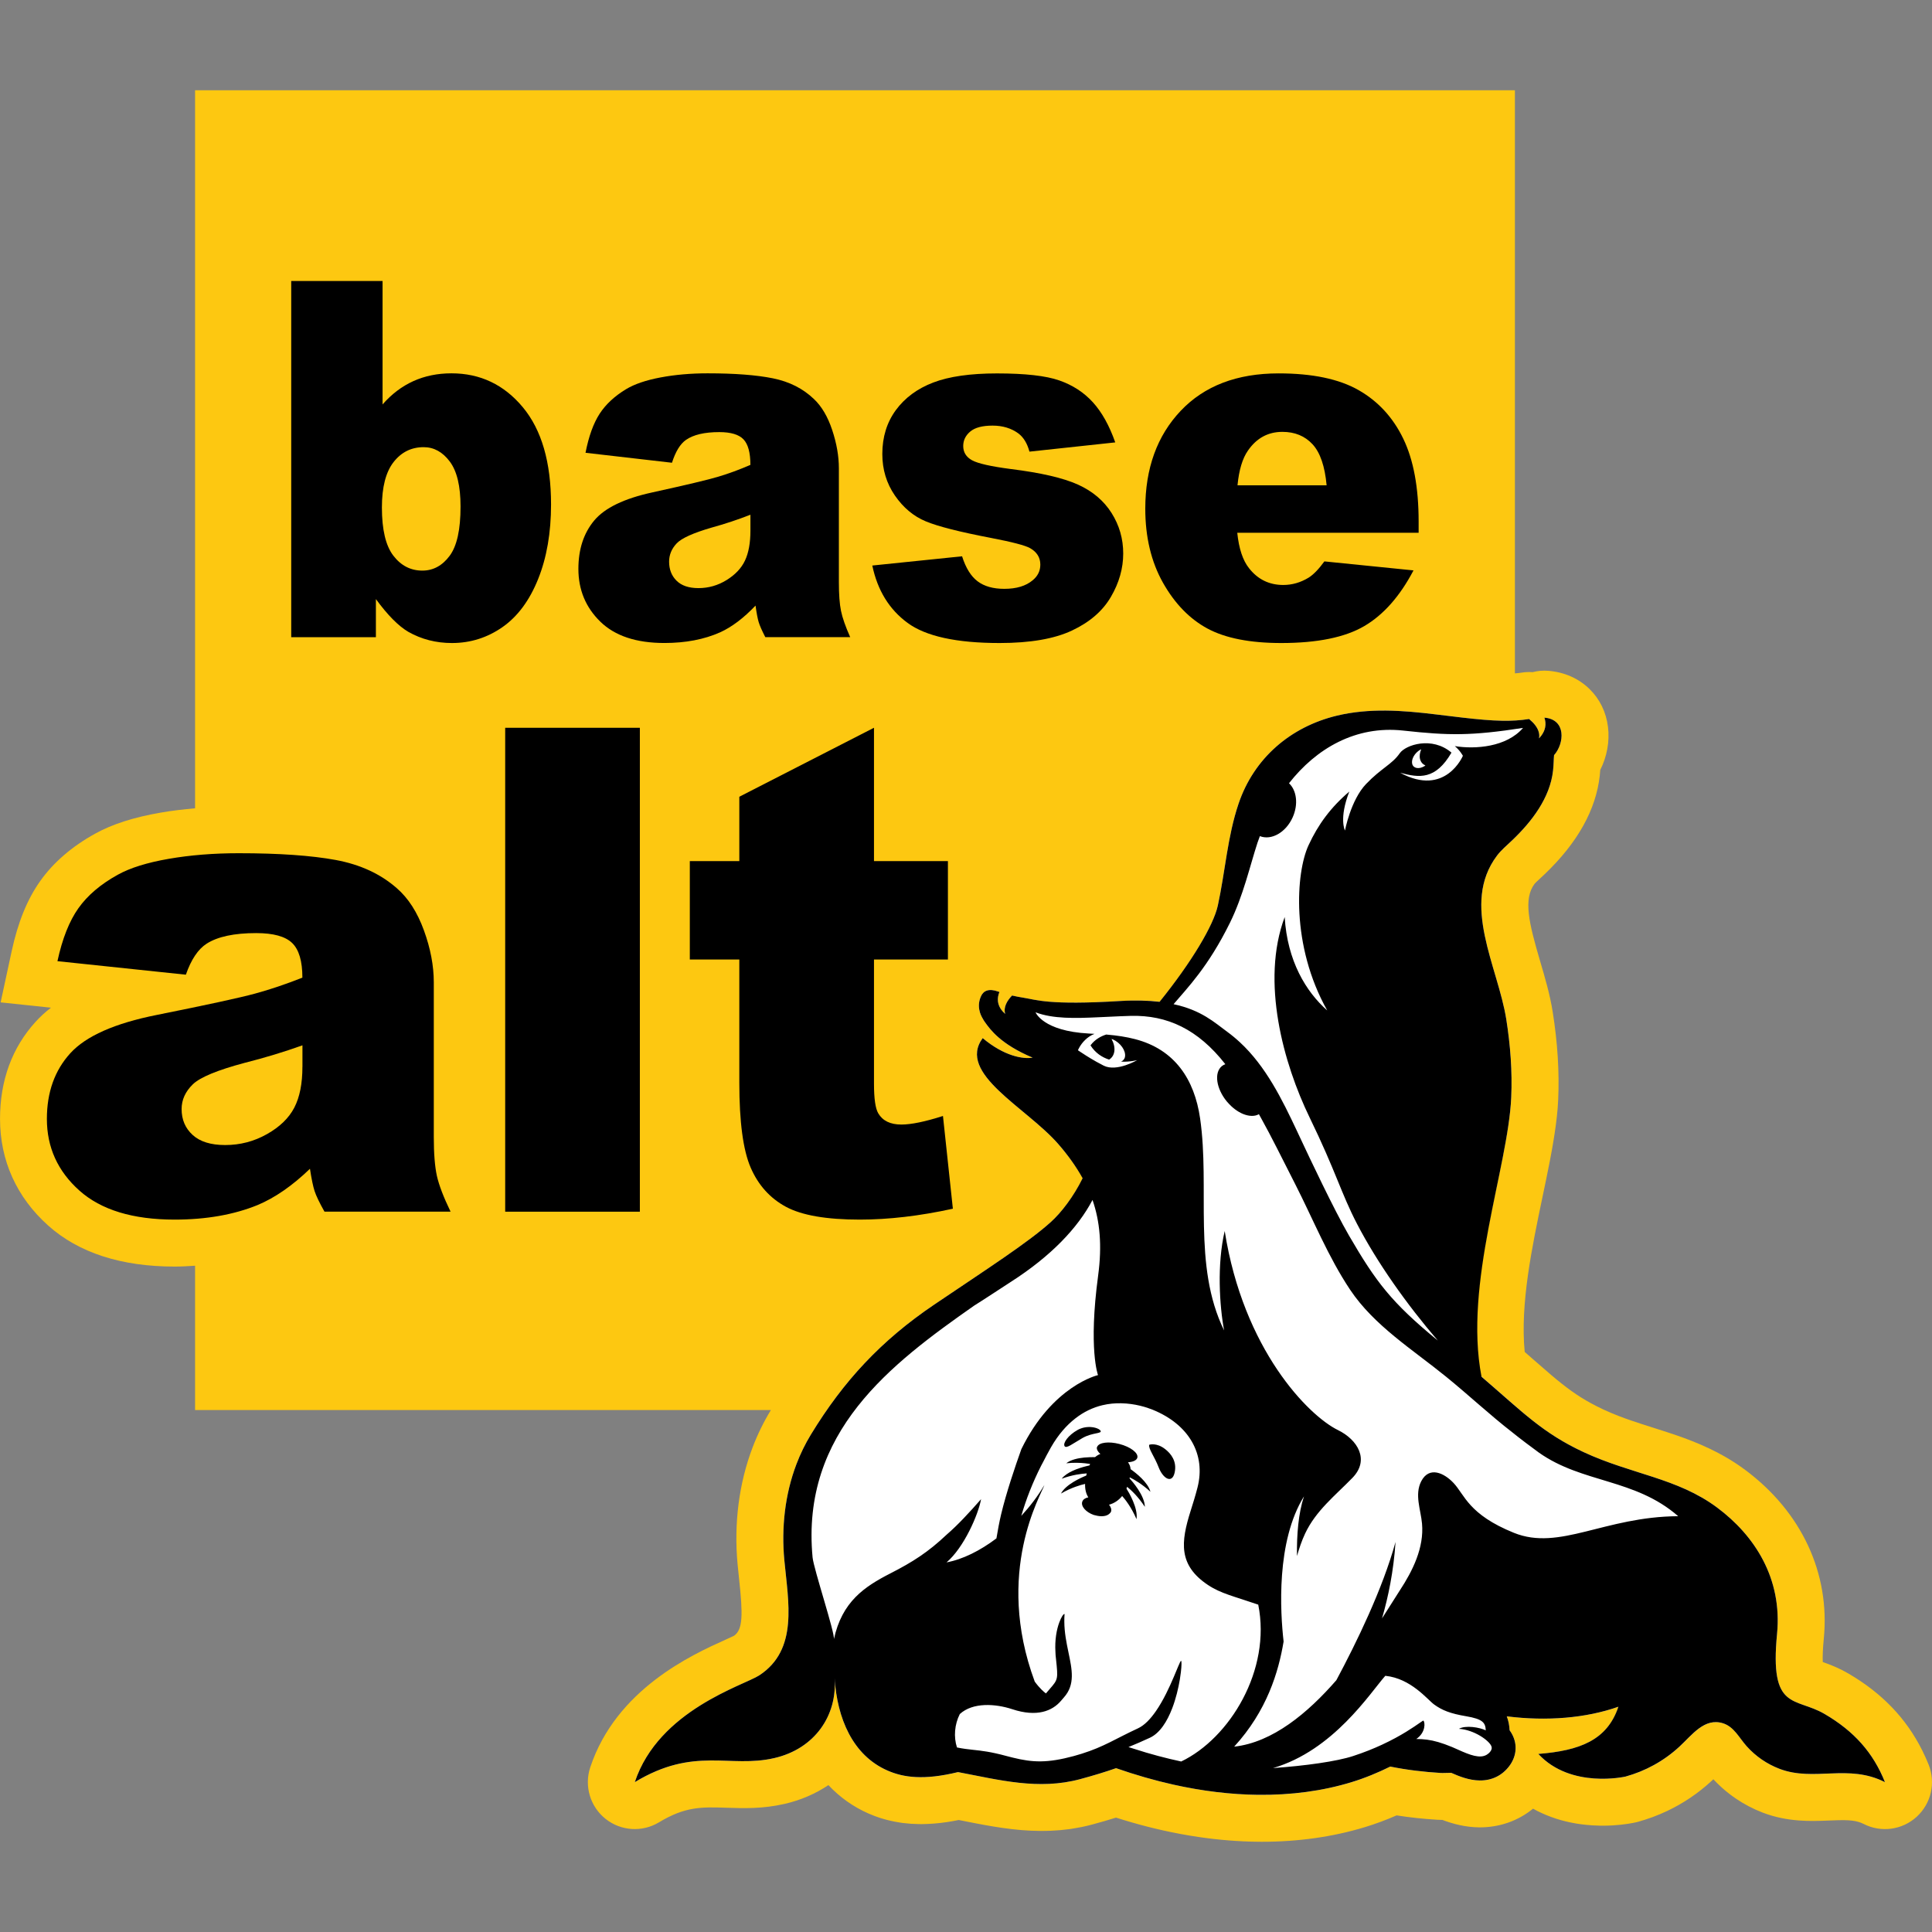
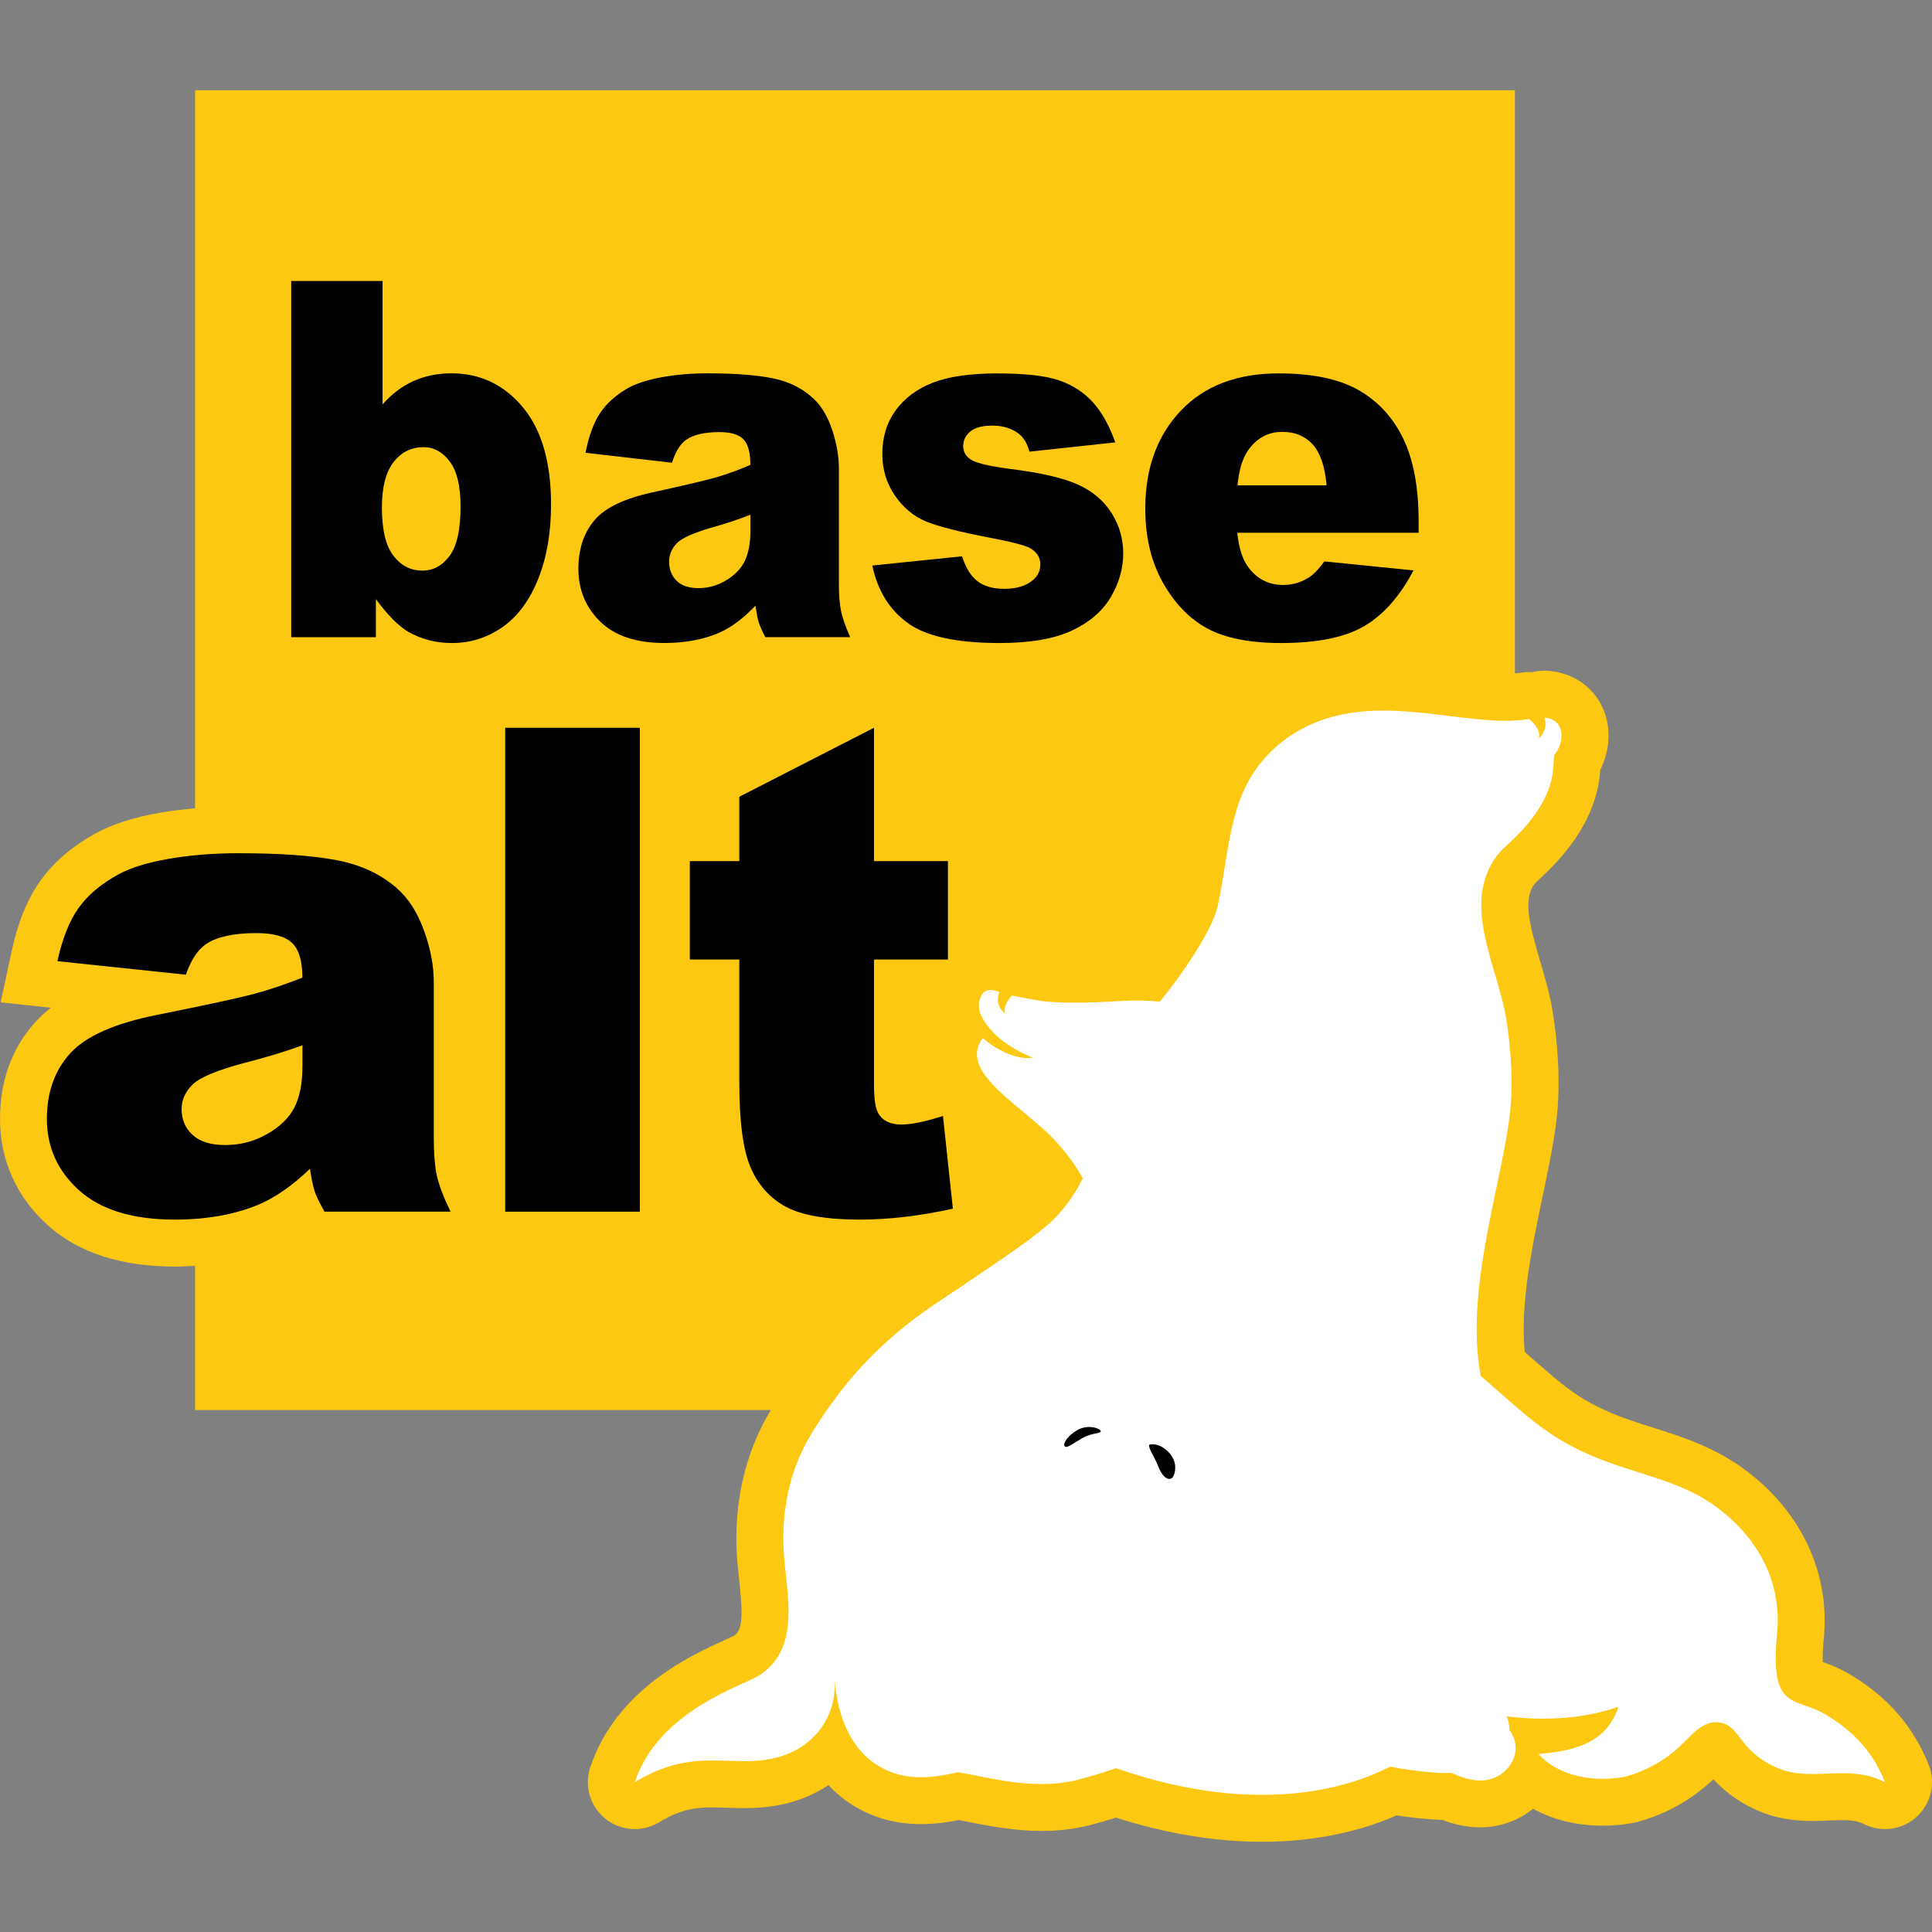
<svg xmlns="http://www.w3.org/2000/svg" version="1.1" id="Layer_1" x="0px" y="0px" width="64px" height="64px" viewBox="0 0 64 64" style="enable-background:new 0 0 64 64;" xml:space="preserve">
  <rect x="0" y="0" width="64" height="64" fill="#808080" stroke="none" />
  <style type="text/css">
	.st0{fill:#FDC811;}
	.st1{fill:#FFFFFF;}
</style>
  <g>
    <path class="st0" d="M63.887,58.452c-0.064-0.159-0.134-0.315-0.209-0.464   c-0-0-0-0-0-0.001c-0.532-1.065-1.334-1.9-2.452-2.552   c-0.271-0.159-0.521-0.258-0.685-0.32c-0.055-0.021-0.109-0.04-0.16-0.058   c-0.008-0.2,0.004-0.463,0.035-0.78c0.211-2.16-0.738-4.195-2.604-5.584   c-0.794-0.591-1.623-0.919-2.255-1.139c-0.197-0.068-0.396-0.133-0.595-0.196   l-0.226-0.072c-0.112-0.036-0.225-0.071-0.338-0.108   c-0.219-0.071-0.506-0.166-0.789-0.276c-0.177-0.069-0.338-0.137-0.494-0.21   c-0.063-0.03-0.124-0.059-0.19-0.093l-0.031-0.015   c-0.056-0.029-0.111-0.057-0.177-0.093c-0.003-0.002-0.015-0.008-0.019-0.01   c-0.049-0.027-0.098-0.054-0.151-0.085l-0.011-0.006   c-0.051-0.03-0.1-0.06-0.148-0.09l-0.031-0.019   c-0.046-0.029-0.092-0.059-0.135-0.088c-0.008-0.005-0.019-0.013-0.024-0.017   c-0.045-0.03-0.089-0.061-0.125-0.086l-0.031-0.022   c-0.046-0.033-0.092-0.067-0.148-0.109l-0.019-0.015   c-0.048-0.036-0.096-0.073-0.143-0.111c-0.005-0.004-0.009-0.007-0.014-0.011   c-0.047-0.037-0.093-0.075-0.132-0.106l-0.037-0.031   c-0.05-0.042-0.101-0.084-0.157-0.131l-0.663-0.575   c-0.072-0.063-0.146-0.128-0.221-0.194c-0.155-1.579,0.239-3.461,0.591-5.142   c0.085-0.405,0.167-0.798,0.241-1.182l0.004-0.021   c0.016-0.082,0.031-0.163,0.044-0.234l0.013-0.069   c0.013-0.072,0.026-0.143,0.037-0.212l0.014-0.083   c0.011-0.063,0.02-0.125,0.032-0.199l0.014-0.089   c0.009-0.056,0.016-0.11,0.024-0.165l0.017-0.122   c0.007-0.05,0.012-0.099,0.018-0.148l0.016-0.132   c0.007-0.066,0.013-0.131,0.018-0.189l0.002-0.016   c0.003-0.029,0.006-0.058,0.007-0.078c0.007-0.095,0.013-0.188,0.017-0.279   c0.041-0.912-0.02-1.89-0.182-2.906c-0.091-0.575-0.256-1.135-0.416-1.678   c-0.369-1.256-0.566-2.055-0.183-2.565c0.019-0.026,0.098-0.098,0.167-0.162   c0.054-0.05,0.111-0.103,0.172-0.161c1.083-1.035,1.695-2.131,1.819-3.259   c0.007-0.067,0.013-0.13,0.017-0.189c0.222-0.442,0.316-0.945,0.255-1.43   c-0.061-0.487-0.273-0.92-0.612-1.251c-0.36-0.352-0.833-0.56-1.37-0.603   c-0.175-0.014-0.348,0.002-0.513,0.045c-0.121-0.009-0.243-0.004-0.365,0.016   c-0.071,0.012-0.147,0.018-0.223,0.024V2.99H6.462v23.786   c-0.391,0.035-0.774,0.079-1.138,0.143c-0.895,0.155-1.605,0.383-2.169,0.695   c-0.773,0.427-1.387,0.956-1.823,1.572c-0.43,0.606-0.739,1.367-0.946,2.327   l-0.365,1.692l1.667,0.176c-0.187,0.145-0.356,0.299-0.506,0.464   c-0.784,0.861-1.181,1.945-1.181,3.222c0,1.378,0.552,2.599,1.596,3.532   c1.008,0.901,2.418,1.358,4.19,1.358c0.231,0,0.453-0.014,0.675-0.028v4.781   h19.075c-0.001,0.001-0.002,0.003-0.003,0.004   c-0.236,0.387-0.439,0.802-0.603,1.233c-0.452,1.186-0.624,2.526-0.497,3.878   c0.015,0.157,0.032,0.317,0.049,0.478c0.13,1.197,0.125,1.673-0.164,1.882   c-0.059,0.03-0.189,0.089-0.296,0.137c-1.081,0.487-3.611,1.628-4.471,4.226   c-0.204,0.618-0.002,1.297,0.506,1.703c0.509,0.406,1.216,0.452,1.773,0.115   c0.872-0.527,1.415-0.509,2.238-0.482c0.56,0.018,1.195,0.04,1.927-0.129   c0.537-0.124,1.023-0.337,1.446-0.621c0.377,0.402,0.825,0.721,1.335,0.944   c0.057,0.025,0.115,0.049,0.18,0.073l0.054,0.02   c0.04,0.015,0.081,0.029,0.128,0.045l0.074,0.023   c0.038,0.012,0.076,0.023,0.118,0.034l0.076,0.02   c0.007,0.002,0.014,0.004,0.021,0.005c0.03,0.007,0.061,0.015,0.09,0.021   c0.038,0.008,0.076,0.017,0.105,0.022c0.03,0.006,0.06,0.012,0.098,0.018   c0.039,0.007,0.078,0.014,0.125,0.021c0.024,0.003,0.049,0.007,0.074,0.01   c0.168,0.021,0.341,0.033,0.506,0.035c0.072,0.002,0.141,0.001,0.238-0.002   l0.055-0.002c0.054-0.002,0.108-0.005,0.173-0.01l0.057-0.004   c0.056-0.005,0.114-0.01,0.171-0.016l0.061-0.007   c0.062-0.007,0.124-0.015,0.18-0.024l0.033-0.005   c0.118-0.018,0.24-0.04,0.365-0.065c0.055,0.011,0.11,0.022,0.165,0.032   c0.235,0.047,0.468,0.093,0.701,0.135c0.003,0.001,0.015,0.003,0.018,0.003   l0.022,0.004c0.072,0.013,0.144,0.025,0.222,0.038l0.066,0.011   c0.068,0.011,0.136,0.021,0.204,0.031l0.091,0.013   c0.064,0.009,0.128,0.017,0.194,0.025l0.105,0.013   c0.055,0.006,0.11,0.011,0.166,0.017l0.044,0.004   c0.032,0.003,0.063,0.006,0.095,0.009c0.057,0.005,0.114,0.008,0.171,0.011   l0.041,0.003c0.035,0.002,0.069,0.004,0.097,0.005   c0.06,0.003,0.12,0.004,0.187,0.005l0.024,0.001   c0.038,0.001,0.076,0.002,0.11,0.002c0.055,0.001,0.11-0.001,0.165-0.002   l0.047-0.001c0.038-0.001,0.076-0.002,0.114-0.003   c0.056-0.002,0.112-0.006,0.168-0.01l0.055-0.004   c0.038-0.002,0.076-0.005,0.112-0.008c0.062-0.006,0.123-0.013,0.185-0.021   l0.045-0.005c0.036-0.004,0.071-0.008,0.116-0.015   c0.067-0.01,0.134-0.022,0.202-0.035l0.037-0.007   c0.033-0.005,0.065-0.011,0.105-0.019c0.116-0.024,0.233-0.052,0.349-0.083   c0.283-0.076,0.542-0.151,0.787-0.228c0.352,0.112,0.703,0.213,1.046,0.301   c0.173,0.044,0.345,0.085,0.515,0.123c0.395,0.088,0.794,0.162,1.185,0.219   c0.658,0.097,1.312,0.149,1.941,0.156c0.05,0.001,0.099,0.001,0.148,0.001   c1.205,0,2.352-0.163,3.411-0.485c0.35-0.107,0.695-0.234,1.049-0.389   c0.432,0.068,0.88,0.116,1.353,0.145c0.037,0.002,0.088,0.004,0.146,0.005   c0.006,0,0.012,0,0.018,0c0.344,0.13,0.757,0.242,1.22,0.247   c0.665,0.004,1.287-0.213,1.783-0.62c0.046,0.026,0.093,0.051,0.139,0.075   c0.392,0.199,0.825,0.34,1.286,0.417c0.108,0.018,0.22,0.033,0.331,0.044   c0.149,0.015,0.302,0.024,0.455,0.027c0.049,0.001,0.096,0.001,0.141,0.001   c0.41-0.003,0.74-0.05,0.954-0.09c0.068-0.013,0.105-0.022,0.105-0.022   c0.019-0.005,0.049-0.012,0.069-0.017c0.331-0.092,0.657-0.213,0.967-0.36   c0.533-0.253,1.022-0.584,1.456-0.983c0.023-0.022,0.047-0.044,0.07-0.066   c0.042,0.045,0.084,0.089,0.128,0.132c0.187,0.185,0.39,0.353,0.604,0.499   c0.281,0.193,0.586,0.352,0.905,0.475c0.823,0.315,1.605,0.284,2.123,0.264   l0.073-0.003c0.109-0.004,0.219-0.009,0.33-0.011   c0.055-0.001,0.111-0.001,0.166-0.001c0.103,0.001,0.192,0.007,0.27,0.016   c0.149,0.018,0.267,0.053,0.383,0.111c0.577,0.294,1.277,0.198,1.755-0.24   C63.974,59.741,64.13,59.053,63.887,58.452z" />
    <g>
      <path class="st1" d="M60.441,56.777c-0.98-0.572-1.824-0.086-1.574-2.651    c0.179-1.838-0.74-3.259-1.985-4.186c-1.318-0.982-2.845-1.101-4.426-1.838    c-1.371-0.64-2.013-1.326-3.406-2.522c-0.578-3.076,0.906-6.906,1.011-9.225    c0.039-0.861-0.029-1.741-0.164-2.592c-0.277-1.744-1.516-3.813-0.307-5.419    c0.141-0.187,0.299-0.313,0.509-0.514c0.641-0.612,1.248-1.397,1.348-2.305    c0.023-0.212,0.02-0.384,0.033-0.509c0.172-0.193,0.274-0.49,0.243-0.745    c-0.016-0.128-0.066-0.245-0.157-0.334c-0.091-0.089-0.224-0.15-0.406-0.164    c0.017,0.05,0.029,0.103,0.034,0.157c0.005,0.055,0.002,0.111-0.01,0.169    c-0.018,0.087-0.057,0.177-0.125,0.269c-0.023,0.031-0.048,0.061-0.077,0.092    c0.006-0.032,0.009-0.064,0.008-0.094c-0.001-0.031-0.004-0.061-0.011-0.091    c-0.019-0.089-0.063-0.172-0.121-0.249c-0.055-0.073-0.124-0.14-0.196-0.2    c-0.003-0.003-0.006-0.005-0.009-0.008c-0.285,0.046-0.57,0.063-0.887,0.058    c-0.191-0.003-0.393-0.015-0.613-0.033c-0.44-0.036-0.954-0.1-1.595-0.178    c-1.09-0.133-2.198-0.217-3.276,0.043c-1.53,0.369-2.742,1.404-3.253,2.915    c-0.37,1.094-0.442,2.253-0.687,3.375c-0.142,0.651-0.853,1.86-1.921,3.184    c-0.368-0.041-0.801-0.053-1.319-0.021c-2.362,0.144-2.777-0.042-3.181-0.106    c-0.134-0.021-0.267-0.046-0.395-0.076c-0.041,0.042-0.079,0.087-0.114,0.135    c-0.068,0.095-0.118,0.199-0.129,0.308c-0.005,0.054-0.001,0.11,0.016,0.166    c-0.249-0.217-0.275-0.449-0.22-0.646c0.008-0.028,0.017-0.056,0.028-0.082    c-0.014-0.005-0.03-0.009-0.044-0.014c-0.155-0.056-0.276-0.062-0.369-0.032    s-0.156,0.096-0.196,0.185c-0.017,0.038-0.031,0.076-0.042,0.114    c-0.011,0.038-0.018,0.075-0.023,0.112c-0.009,0.074-0.006,0.146,0.006,0.216    c0.006,0.035,0.015,0.07,0.025,0.104c0.016,0.051,0.038,0.101,0.063,0.149    c0.019,0.037,0.04,0.073,0.062,0.109c0.013,0.02,0.026,0.04,0.04,0.059    c0.17,0.238,0.517,0.728,1.578,1.174c-0.31,0.055-0.943-0.048-1.654-0.647    c-0.866,1.174,1.446,2.291,2.508,3.514c0.322,0.371,0.593,0.739,0.808,1.126    c-0.3,0.612-0.711,1.14-1.063,1.457c-0.754,0.679-2.091,1.538-3.856,2.73    c-1.764,1.192-3.008,2.535-4.088,4.307c-0.191,0.313-0.349,0.64-0.478,0.978    c-0.386,1.013-0.501,2.115-0.402,3.179c0.13,1.388,0.471,2.971-0.833,3.821    c-0.509,0.331-3.33,1.148-4.12,3.535c1.974-1.193,3.129-0.452,4.62-0.796    c1.343-0.309,2.093-1.415,1.998-2.652c0.084,1.326,0.592,2.559,1.756,3.066    c0.528,0.23,1.201,0.327,2.336,0.05c1.366,0.259,2.663,0.604,4.041,0.234    c0.445-0.12,0.829-0.237,1.192-0.364c0.642,0.224,1.28,0.407,1.898,0.545    c0.96,0.214,1.904,0.328,2.805,0.338c1.1,0.012,2.14-0.128,3.09-0.417    c0.456-0.139,0.884-0.318,1.291-0.519c0.548,0.111,1.105,0.177,1.662,0.211    c0.017,0.001,0.039,0.002,0.067,0.002c0.069,0.001,0.171-0.001,0.289-0.006    c0.262,0.117,0.592,0.249,0.944,0.253c0.403,0.004,0.742-0.161,0.981-0.478    c0.218-0.29,0.268-0.64,0.137-0.958c-0.032-0.078-0.074-0.154-0.127-0.225    c-0.008-0.161-0.037-0.316-0.093-0.463c1.333,0.167,2.627,0.059,3.697-0.318    c-0.372,1.113-1.286,1.455-2.652,1.563c1.078,1.168,2.889,0.75,2.889,0.75    c0.65-0.179,1.265-0.511,1.783-0.989c0.424-0.391,0.833-0.972,1.449-0.775    c0.364,0.117,0.528,0.475,0.778,0.756c0.306,0.343,0.68,0.594,1.089,0.751    c1.148,0.439,2.277-0.177,3.495,0.442    C62.053,58.062,61.421,57.349,60.441,56.777z" />
      <g>
        <path d="M17.827,19.18c0.285-0.711,0.427-1.533,0.427-2.467     c0-1.4-0.312-2.475-0.935-3.223c-0.623-0.748-1.411-1.123-2.363-1.123     c-0.461,0-0.882,0.086-1.263,0.258c-0.38,0.172-0.72,0.429-1.02,0.772V9.309     H9.647v11.799h2.805v-1.263c0.388,0.531,0.746,0.893,1.075,1.086     c0.437,0.247,0.918,0.37,1.443,0.37c0.613,0,1.172-0.176,1.675-0.527     C17.148,20.422,17.542,19.891,17.827,19.18z M14.893,18.415     c-0.243,0.325-0.544,0.487-0.902,0.487c-0.388,0-0.708-0.165-0.961-0.495     c-0.253-0.33-0.379-0.862-0.379-1.598c0-0.671,0.129-1.171,0.386-1.501     s0.59-0.495,0.997-0.495c0.339,0,0.627,0.158,0.865,0.475     c0.238,0.317,0.357,0.813,0.357,1.489     C15.257,17.545,15.136,18.091,14.893,18.415z" />
        <path d="M21.612,16.311c-0.938,0.204-1.581,0.515-1.929,0.933     c-0.349,0.419-0.523,0.953-0.523,1.602c0,0.692,0.242,1.274,0.725,1.746     c0.483,0.472,1.191,0.708,2.124,0.708c0.702,0,1.318-0.118,1.848-0.354     c0.388-0.177,0.778-0.472,1.171-0.885c0.034,0.247,0.069,0.428,0.103,0.543     c0.034,0.116,0.108,0.283,0.221,0.503h2.812     c-0.157-0.354-0.259-0.645-0.305-0.873c-0.047-0.228-0.07-0.543-0.07-0.946     v-3.774c0-0.402-0.074-0.825-0.221-1.268c-0.147-0.443-0.349-0.785-0.604-1.026     c-0.363-0.349-0.817-0.578-1.362-0.688c-0.545-0.11-1.266-0.165-2.164-0.165     c-0.559,0-1.08,0.046-1.561,0.137c-0.481,0.091-0.859,0.22-1.134,0.386     c-0.383,0.231-0.676,0.503-0.88,0.817c-0.204,0.314-0.36,0.744-0.467,1.292     l2.864,0.33c0.118-0.37,0.272-0.622,0.464-0.757     c0.245-0.171,0.613-0.258,1.104-0.258c0.383,0,0.65,0.081,0.802,0.241     c0.152,0.161,0.228,0.443,0.228,0.845c-0.373,0.161-0.726,0.291-1.06,0.39     C23.465,15.891,22.736,16.064,21.612,16.311z M24.859,17.574     c0,0.408-0.06,0.739-0.18,0.994s-0.324,0.471-0.611,0.648     c-0.287,0.177-0.597,0.266-0.931,0.266c-0.319,0-0.561-0.082-0.725-0.245     c-0.165-0.163-0.247-0.374-0.247-0.632c0-0.225,0.083-0.427,0.25-0.604     c0.162-0.172,0.547-0.346,1.156-0.523c0.447-0.123,0.876-0.266,1.288-0.427     V17.574z" />
        <path d="M33.268,19.506c-0.368,0-0.663-0.083-0.883-0.249     c-0.221-0.166-0.393-0.443-0.515-0.829l-2.974,0.306     c0.172,0.821,0.561,1.454,1.167,1.899c0.606,0.446,1.623,0.668,3.052,0.668     c1.011,0,1.81-0.138,2.396-0.414c0.587-0.276,1.016-0.647,1.288-1.113     c0.273-0.466,0.409-0.946,0.409-1.439c0-0.487-0.129-0.935-0.387-1.343     c-0.258-0.407-0.629-0.721-1.115-0.94c-0.486-0.22-1.227-0.391-2.223-0.515     c-0.658-0.086-1.085-0.182-1.281-0.289c-0.196-0.107-0.294-0.265-0.294-0.474     c0-0.187,0.077-0.347,0.232-0.478c0.155-0.131,0.401-0.197,0.74-0.197     c0.334,0,0.618,0.086,0.854,0.258c0.172,0.129,0.294,0.33,0.368,0.604     l2.842-0.306c-0.196-0.558-0.443-1.001-0.74-1.328     c-0.297-0.327-0.668-0.569-1.112-0.724c-0.444-0.156-1.133-0.233-2.065-0.233     c-0.883,0-1.588,0.101-2.113,0.302c-0.525,0.201-0.937,0.505-1.237,0.912     c-0.299,0.408-0.449,0.893-0.449,1.455c0,0.515,0.139,0.973,0.416,1.375     c0.277,0.402,0.618,0.688,1.023,0.856c0.405,0.169,1.128,0.352,2.168,0.551     c0.697,0.134,1.126,0.246,1.288,0.337c0.226,0.129,0.339,0.311,0.339,0.546     c0,0.209-0.086,0.383-0.258,0.522C33.982,19.412,33.671,19.506,33.268,19.506z" />
        <path d="M40,20.822c0.594,0.319,1.409,0.479,2.444,0.479     c1.193,0,2.108-0.187,2.746-0.559c0.638-0.373,1.183-0.989,1.634-1.847     l-2.952-0.298c-0.187,0.257-0.361,0.437-0.523,0.539     c-0.265,0.161-0.545,0.242-0.839,0.242c-0.466,0-0.844-0.185-1.134-0.555     c-0.206-0.258-0.336-0.649-0.39-1.175h6.008v-0.37     c0-1.127-0.169-2.042-0.508-2.744c-0.339-0.703-0.832-1.24-1.48-1.61     c-0.648-0.37-1.531-0.555-2.65-0.555c-1.379,0-2.46,0.413-3.243,1.239     s-1.174,1.907-1.174,3.243c0,0.939,0.195,1.756,0.585,2.451     C38.915,19.995,39.407,20.502,40,20.822z M41.34,14.926     c0.285-0.413,0.665-0.62,1.141-0.62c0.412,0,0.745,0.137,0.998,0.41     c0.253,0.274,0.409,0.727,0.467,1.36H40.994     C41.043,15.568,41.159,15.184,41.34,14.926z" />
        <path d="M14.37,37.668v-5.129c0-0.547-0.109-1.121-0.328-1.722     c-0.219-0.601-0.518-1.066-0.897-1.394c-0.539-0.474-1.214-0.785-2.023-0.935     c-0.809-0.149-1.881-0.224-3.215-0.224c-0.831,0-1.604,0.062-2.318,0.186     c-0.715,0.124-1.276,0.299-1.684,0.525c-0.569,0.314-1.004,0.683-1.307,1.11     c-0.303,0.427-0.534,1.011-0.695,1.755l4.254,0.448     c0.175-0.503,0.405-0.846,0.689-1.028c0.364-0.233,0.911-0.35,1.64-0.35     c0.569,0,0.966,0.109,1.192,0.328c0.226,0.219,0.339,0.601,0.339,1.148     c-0.554,0.218-1.079,0.396-1.575,0.53c-0.496,0.135-1.578,0.37-3.248,0.705     c-1.392,0.277-2.347,0.7-2.865,1.269c-0.518,0.569-0.776,1.294-0.776,2.176     c0,0.94,0.359,1.731,1.077,2.373c0.718,0.641,1.77,0.962,3.155,0.962     c1.042,0,1.957-0.161,2.745-0.481c0.576-0.241,1.155-0.641,1.738-1.203     c0.051,0.335,0.102,0.581,0.153,0.738c0.051,0.157,0.16,0.385,0.328,0.683     h4.177c-0.233-0.481-0.384-0.877-0.454-1.187     C14.405,38.643,14.37,38.215,14.37,37.668z M10.018,35.339     c0,0.554-0.089,1.005-0.268,1.351c-0.179,0.346-0.481,0.64-0.908,0.88     c-0.426,0.241-0.888,0.361-1.383,0.361c-0.474,0-0.833-0.111-1.077-0.334     c-0.244-0.222-0.366-0.508-0.366-0.858c0-0.306,0.124-0.579,0.372-0.82     c0.241-0.233,0.813-0.47,1.717-0.711c0.663-0.167,1.301-0.361,1.914-0.58     V35.339z" />
        <rect x="16.735" y="24.109" width="4.461" height="16.03" />
        <path d="M24.868,38.681c0.251,0.579,0.64,1.01,1.164,1.294     c0.525,0.284,1.341,0.426,2.449,0.426c0.955,0,1.983-0.12,3.084-0.361     l-0.328-3.072c-0.591,0.189-1.05,0.284-1.378,0.284     c-0.365,0-0.62-0.124-0.765-0.371c-0.095-0.16-0.142-0.487-0.142-0.982v-4.114     h2.449v-3.259h-2.449v-4.418l-4.461,2.285v2.133h-1.64v3.259h1.64v4.084     C24.491,37.165,24.617,38.103,24.868,38.681z" />
        <path d="M38.603,48.008c-0.295-0.234-0.534-0.148-0.534-0.148     c-0.03,0.135,0.171,0.378,0.314,0.75c0.144,0.372,0.443,0.552,0.528,0.174     C38.996,48.407,38.787,48.154,38.603,48.008z" />
        <path d="M35.843,47.646c0.008-0.005,0.016-0.009,0.024-0.014     c0.16-0.09,0.32-0.124,0.434-0.148c0.116-0.024,0.185-0.038,0.157-0.088     c-0.021-0.037-0.086-0.075-0.175-0.099c-0.126-0.034-0.301-0.041-0.472,0.021     c-0.038,0.013-0.075,0.029-0.112,0.05c-0.322,0.181-0.491,0.435-0.435,0.535     C35.32,48.001,35.534,47.823,35.843,47.646z" />
-         <path d="M37.453,48.669c-0.007-0.081-0.032-0.157-0.087-0.229     c0.167-0.012,0.287-0.064,0.31-0.153c0.04-0.155-0.227-0.359-0.597-0.454     c-0.352-0.091-0.667-0.05-0.731,0.088c-0.003,0.007-0.009,0.013-0.011,0.02     c-0.01,0.039,0.002,0.081,0.028,0.124c0.02,0.033,0.049,0.067,0.087,0.1     c-0.002,0-0.003,0.001-0.005,0.001c-0.023,0.007-0.044,0.019-0.066,0.03     c-0.038,0.02-0.074,0.044-0.106,0.074c-0.089-0.002-0.219-0-0.358,0.013     c-0.212,0.021-0.447,0.072-0.596,0.19c0.247-0.026,0.459-0.017,0.622-0     c0.064,0.007,0.122,0.014,0.169,0.022c-0.008,0.016-0.015,0.033-0.022,0.049     c-0.034,0.007-0.081,0.018-0.132,0.032c-0.238,0.061-0.617,0.188-0.788,0.408     c0.361-0.132,0.665-0.166,0.823-0.175c0.002-0,0.005-0,0.007-0.001     c-0.002,0.006-0.003,0.012-0.004,0.018c-0.005,0.018-0.01,0.037-0.014,0.055     c-0.18,0.072-0.676,0.293-0.836,0.595c0.348-0.201,0.651-0.286,0.799-0.319     c-0.006,0.184,0.035,0.332,0.107,0.444c-0.1,0.02-0.174,0.069-0.2,0.143     c-0.053,0.151,0.117,0.349,0.38,0.441c0.016,0.006,0.032,0.006,0.048,0.011     c0.201,0.057,0.384,0.034,0.473-0.055c0.019-0.02,0.041-0.038,0.05-0.063     c0.026-0.073-0.002-0.156-0.065-0.233c0.16-0.041,0.314-0.138,0.435-0.288     c0.086,0.096,0.301,0.359,0.475,0.767c0.058-0.365-0.255-0.89-0.332-1.011     c0.008-0.019,0.014-0.039,0.021-0.06c0.11,0.088,0.357,0.309,0.588,0.663     c-0.006-0.377-0.42-0.849-0.507-0.943c0.003-0.011,0.005-0.022,0.008-0.033     c0.145,0.071,0.407,0.221,0.684,0.477C38.027,49.102,37.628,48.792,37.453,48.669z" />
-         <path d="M60.441,56.777c-0.98-0.572-1.824-0.086-1.574-2.651     c0.179-1.838-0.74-3.259-1.985-4.186C55.564,48.958,54.038,48.839,52.456,48.102     c-1.358-0.633-2.013-1.322-3.379-2.496c-0.595-3.082,0.879-6.923,0.984-9.251     c0.039-0.861-0.029-1.741-0.164-2.592c-0.277-1.744-1.516-3.813-0.307-5.419     c0.141-0.187,0.299-0.313,0.509-0.514c0.641-0.612,1.248-1.397,1.348-2.305     c0.023-0.212,0.02-0.384,0.033-0.509c0.172-0.193,0.274-0.49,0.243-0.745     c-0.016-0.128-0.066-0.245-0.157-0.334c-0.091-0.089-0.224-0.15-0.406-0.164     c0.017,0.05,0.029,0.103,0.034,0.157c0.005,0.055,0.002,0.111-0.01,0.169     c-0.018,0.087-0.057,0.177-0.125,0.269c-0.023,0.031-0.048,0.061-0.077,0.092     c0.006-0.032,0.009-0.064,0.008-0.094c-0.001-0.031-0.004-0.061-0.011-0.091     c-0.019-0.089-0.063-0.172-0.121-0.249c-0.055-0.073-0.124-0.14-0.196-0.2     c-0.003-0.003-0.006-0.005-0.009-0.008c-0.285,0.046-0.57,0.063-0.887,0.058     c-0.191-0.003-0.393-0.015-0.613-0.033c-0.44-0.036-0.954-0.1-1.595-0.178     c-1.09-0.133-2.198-0.217-3.276,0.043c-1.53,0.369-2.742,1.404-3.253,2.915     c-0.37,1.094-0.442,2.253-0.687,3.375c-0.142,0.651-0.861,1.864-1.929,3.188     c-0.368-0.042-0.792-0.057-1.311-0.026c-2.362,0.144-2.777-0.043-3.181-0.106     c-0.134-0.021-0.267-0.046-0.395-0.076c-0.041,0.042-0.079,0.087-0.114,0.135     c-0.068,0.095-0.118,0.199-0.129,0.308c-0.005,0.055-0.001,0.11,0.016,0.167     c-0.249-0.217-0.275-0.449-0.22-0.646c0.008-0.028,0.017-0.056,0.028-0.082     c-0.014-0.005-0.03-0.009-0.044-0.014c-0.155-0.056-0.276-0.062-0.369-0.032     c-0.093,0.03-0.156,0.096-0.196,0.185c-0.017,0.038-0.031,0.076-0.042,0.114     c-0.011,0.038-0.018,0.075-0.023,0.112c-0.009,0.074-0.006,0.146,0.006,0.216     c0.006,0.035,0.015,0.07,0.025,0.104c0.016,0.051,0.038,0.101,0.063,0.149     c0.019,0.037,0.04,0.073,0.062,0.109c0.013,0.02,0.026,0.04,0.04,0.059     c0.17,0.238,0.517,0.728,1.578,1.174c-0.31,0.055-0.943-0.048-1.654-0.647     c-0.866,1.174,1.446,2.291,2.508,3.514c0.322,0.371,0.587,0.741,0.802,1.128     c-0.3,0.61-0.706,1.138-1.057,1.454c-0.754,0.679-2.091,1.538-3.856,2.73     c-1.764,1.192-3.008,2.535-4.088,4.307c-0.191,0.313-0.349,0.64-0.478,0.978     c-0.386,1.013-0.501,2.115-0.402,3.179c0.13,1.388,0.471,2.971-0.833,3.821     c-0.509,0.331-3.33,1.148-4.12,3.535c1.974-1.193,3.129-0.452,4.62-0.796     c1.343-0.309,2.093-1.414,1.998-2.652c0.084,1.326,0.592,2.559,1.756,3.066     c0.527,0.23,1.201,0.326,2.333,0.05c1.367,0.259,2.665,0.605,4.043,0.234     c0.445-0.12,0.829-0.237,1.192-0.364c0.642,0.224,1.28,0.407,1.898,0.545     c0.96,0.214,1.904,0.328,2.805,0.338c1.1,0.012,2.14-0.128,3.089-0.417     c0.456-0.139,0.884-0.318,1.292-0.519c0.548,0.111,1.105,0.177,1.662,0.211     c0.017,0.001,0.039,0.002,0.067,0.002c0.069,0.001,0.171-0.001,0.289-0.006     c0.262,0.117,0.592,0.249,0.944,0.253c0.403,0.004,0.742-0.161,0.981-0.478     c0.218-0.29,0.268-0.64,0.137-0.958c-0.032-0.078-0.074-0.154-0.127-0.225     c-0.008-0.161-0.037-0.316-0.094-0.463c1.333,0.167,2.627,0.059,3.697-0.318     c-0.372,1.113-1.286,1.455-2.652,1.563c1.078,1.168,2.889,0.75,2.889,0.75     c0.65-0.179,1.265-0.511,1.783-0.989c0.424-0.391,0.833-0.972,1.449-0.775     c0.364,0.117,0.528,0.475,0.778,0.756c0.306,0.343,0.68,0.594,1.089,0.751     c1.148,0.439,2.277-0.177,3.495,0.442     C62.053,58.062,61.421,57.349,60.441,56.777z M40.744,30.567     c0.441-0.894,0.666-1.9,0.912-2.651c0.024-0.073,0.052-0.146,0.079-0.218     c0.381,0.15,0.861-0.121,1.086-0.622c0.194-0.432,0.133-0.892-0.121-1.13     c0.902-1.151,2.206-1.917,3.78-1.745c1.523,0.167,2.251,0.177,3.973-0.088     c-0.549,0.638-1.585,0.712-2.26,0.603c0.181,0.153,0.267,0.321,0.267,0.321     s-0.577,1.376-2.079,0.561c0.64,0.174,1.173,0.238,1.701-0.666     c-0.644-0.55-1.52-0.259-1.714,0.021c-0.255,0.369-0.607,0.487-1.115,1.018     c-0.508,0.53-0.699,1.541-0.699,1.541s-0.207-0.392,0.144-1.291     c-0.616,0.524-1.033,1.091-1.352,1.781c-0.418,0.905-0.59,3.318,0.62,5.47     c-0.702-0.619-1.323-1.639-1.409-3.094c-0.798,2.133-0.042,4.854,0.828,6.645     c0.871,1.791,1.036,2.496,1.569,3.521c0.668,1.285,1.648,2.668,2.675,3.863     c-1.542-1.266-2.049-1.943-2.943-3.48c-0.493-0.848-1.333-2.63-1.587-3.173     c-0.045-0.095-0.09-0.192-0.136-0.29c-0.489-1.04-1.031-2.143-1.887-2.935     c-0.136-0.126-0.277-0.243-0.422-0.349c-0.417-0.304-0.85-0.716-1.778-0.915     C39.329,32.73,40.02,32.035,40.744,30.567z M47.041,25.147     c0.027,0.105,0.093,0.175,0.178,0.207c-0.013,0.009-0.023,0.02-0.036,0.028     c-0.184,0.107-0.364,0.072-0.402-0.078c-0.038-0.15,0.08-0.36,0.264-0.467     c0.011-0.007,0.022-0.008,0.034-0.013     C47.034,24.93,47.015,25.045,47.041,25.147z M29.498,52.119     c-0.861,0.44-1.608,0.938-1.874,2.185c0.042-0.194-0.67-2.333-0.706-2.712     c-0.393-4.156,2.592-6.408,5.35-8.34c0.418-0.261,0.831-0.54,1.228-0.795     c1.318-0.846,2.206-1.776,2.695-2.707c0.246,0.709,0.32,1.508,0.186,2.506     c-0.328,2.441-0.004,3.296-0.004,3.296s-1.505,0.34-2.539,2.452     c-0.209,0.584-0.502,1.451-0.671,2.162c-0.057,0.239-0.108,0.511-0.155,0.795     c-0.54,0.407-1.116,0.696-1.653,0.795c0.575-0.486,1.055-1.588,1.144-2.094     c-0.387,0.44-0.76,0.847-1.14,1.175     C30.748,51.415,30.236,51.742,29.498,52.119z M39.129,58.352     c-0.499-0.107-1.018-0.243-1.563-0.42c-0.062-0.02-0.122-0.037-0.184-0.058     c0.228-0.093,0.46-0.193,0.708-0.308c0.337-0.156,0.576-0.547,0.741-0.977     c0.124-0.323,0.204-0.666,0.252-0.95c0.015-0.088,0.027-0.171,0.035-0.245     c0.027-0.228,0.026-0.379,0.006-0.377c-0.015,0.002-0.047,0.071-0.095,0.185     c-0.038,0.09-0.087,0.21-0.144,0.344c-0.144,0.339-0.345,0.778-0.593,1.136     c-0.177,0.256-0.377,0.471-0.596,0.572c-0.742,0.343-1.123,0.609-1.865,0.841     c-0.082,0.026-0.166,0.051-0.258,0.076c-0.88,0.237-1.363,0.217-2.033,0.05     c-0.013-0.003-0.026-0.007-0.039-0.01c-0.054-0.014-0.107-0.027-0.164-0.042     c-0.257-0.07-0.465-0.114-0.642-0.144c-0.177-0.03-0.325-0.045-0.463-0.06     c-0.17-0.018-0.336-0.038-0.531-0.078c-0.114-0.349-0.081-0.763,0.094-1.107     c0.431-0.394,1.178-0.345,1.739-0.16c0.812,0.268,1.323,0.063,1.615-0.281     c0.029-0.035,0.059-0.071,0.092-0.107c0.382-0.426,0.273-0.923,0.15-1.511     c-0.064-0.307-0.131-0.638-0.134-0.997c-0.001-0.085,0.001-0.171,0.008-0.258     c-0.032-0.013-0.109,0.096-0.178,0.287c-0.082,0.224-0.15,0.564-0.124,0.974     c0.002,0.035,0.001,0.067,0.005,0.103l0.015,0.143     c0.068,0.647,0.069,0.659-0.213,0.981c-0.033,0.038-0.064,0.075-0.095,0.111     c-0.009,0.011-0.018,0.021-0.027,0.032c-0.065-0.046-0.209-0.17-0.371-0.392     c-1.346-3.634,0.226-6.208,0.32-6.513c-0.213,0.366-0.477,0.709-0.766,1.024     c0.159-0.548,0.373-1.098,0.659-1.664c0.02-0.039,0.043-0.079,0.063-0.118     c0.084-0.162,0.167-0.324,0.262-0.49c0.244-0.426,0.517-0.73,0.799-0.951     c0.146-0.115,0.295-0.208,0.444-0.279c0.154-0.074,0.308-0.128,0.459-0.164     c0.217-0.052,0.427-0.069,0.624-0.065c0.461,0.009,0.845,0.134,1.042,0.214     c1.201,0.486,1.77,1.475,1.485,2.58c-0.07,0.274-0.151,0.528-0.228,0.774     c-0.324,1.027-0.412,1.794,0.576,2.452c0.429,0.285,0.867,0.376,1.665,0.651     C42.118,55.321,40.736,57.581,39.129,58.352z M49.367,58.024     c-0.034,0.045-0.073,0.076-0.114,0.102c-0.226,0.139-0.556,0.014-0.955-0.167     c-0.069-0.031-0.134-0.061-0.195-0.086c-0.177-0.073-0.324-0.125-0.458-0.164     c-0.267-0.078-0.476-0.1-0.728-0.103c0.162-0.111,0.234-0.252,0.259-0.37     c0.025-0.116,0.004-0.211-0.023-0.239c-0.006-0.005-0.045,0.022-0.116,0.071     c-0.189,0.131-0.608,0.427-1.255,0.727c-0.277,0.129-0.597,0.258-0.958,0.376     c-0.543,0.178-1.579,0.323-2.654,0.399c2.002-0.585,3.214-2.485,3.72-3.057     c0.855,0.088,1.393,0.788,1.618,0.951c0.26,0.189,0.532,0.3,1.061,0.389     c0.555,0.094,0.637,0.215,0.649,0.468c-0.199-0.1-0.668-0.179-0.889-0.052     c0.506,0.033,0.997,0.387,1.073,0.572     C49.42,57.882,49.431,57.939,49.367,58.024z M50.153,50.778     c-1.51-0.61-1.633-1.26-2.002-1.652c-0.316-0.336-0.808-0.563-1.07-0.059     c-0.229,0.442-0.016,0.945,0.025,1.402c0.073,0.798-0.309,1.566-0.735,2.215     c-0.129,0.196-0.33,0.527-0.59,0.928c0.204-0.7,0.384-1.558,0.448-2.534     c-0.425,1.551-1.29,3.329-1.96,4.58c-0.943,1.084-2.113,2.063-3.385,2.202     c1.085-1.186,1.47-2.475,1.637-3.483c-0.111-0.978-0.253-3.308,0.675-4.808     c-0.185,0.557-0.242,1.267-0.232,1.977c0.073-0.253,0.156-0.503,0.268-0.742     c0.359-0.764,0.993-1.256,1.569-1.848c0.581-0.597,0.171-1.265-0.478-1.582     c-0.978-0.478-3.134-2.661-3.753-6.595c-0.26,1.103-0.173,2.472-0.02,3.294     c-1.054-2.155-0.461-4.712-0.795-7.025c-0.188-1.298-0.843-2.285-2.153-2.625     c-0.298-0.077-0.604-0.122-0.91-0.148c-0.016-0.001-0.031-0.004-0.047-0.005     c-0.178,0.057-0.373,0.161-0.521,0.359c0.081,0.128,0.177,0.226,0.28,0.302     c0.107,0.078,0.221,0.133,0.337,0.17c0.089-0.055,0.153-0.145,0.172-0.269     c0.02-0.135-0.018-0.28-0.091-0.413c0.015,0.006,0.03,0.006,0.045,0.013     c0.251,0.115,0.431,0.369,0.401,0.568c-0.012,0.082-0.063,0.135-0.13,0.169     c0.3,0.013,0.535-0.052,0.535-0.052s-0.679,0.4-1.11,0.185     c-0.081-0.041-0.161-0.084-0.24-0.128c-0.257-0.144-0.477-0.29-0.568-0.351     c-0.028-0.019-0.047-0.032-0.047-0.032s0.07-0.181,0.242-0.345     c0.077-0.074,0.173-0.145,0.296-0.194c0.004-0.002,0.009-0.003,0.014-0.004     c-0.018-0.001-0.034-0.002-0.052-0.003c-0.05-0.002-0.096-0.005-0.143-0.008     c-1.524-0.083-1.761-0.703-1.761-0.703c0.574,0.219,1.303,0.201,2.118,0.162     c0.219-0.011,0.442-0.022,0.672-0.031c0.121-0.005,0.243-0.01,0.367-0.013     c1.2-0.029,2.221,0.439,3.13,1.601c-0.042,0.015-0.081,0.035-0.115,0.063     c-0.263,0.216-0.19,0.741,0.164,1.172c0.008,0.009,0.016,0.017,0.024,0.026     c0.155,0.18,0.333,0.312,0.508,0.385c0.198,0.082,0.389,0.091,0.531,0.01     c0.026,0.046,0.052,0.094,0.078,0.141c0.335,0.602,0.665,1.274,1.128,2.183     c0.594,1.168,1.086,2.398,1.816,3.492c0.796,1.191,2.07,1.979,3.178,2.88     c0.764,0.621,1.452,1.269,2.213,1.858l0.001,0.001     c0.174,0.143,0.675,0.523,0.862,0.656c1.445,1.021,3.179,0.853,4.613,2.106     C53.148,50.24,51.663,51.387,50.153,50.778z" />
      </g>
    </g>
  </g>
</svg>